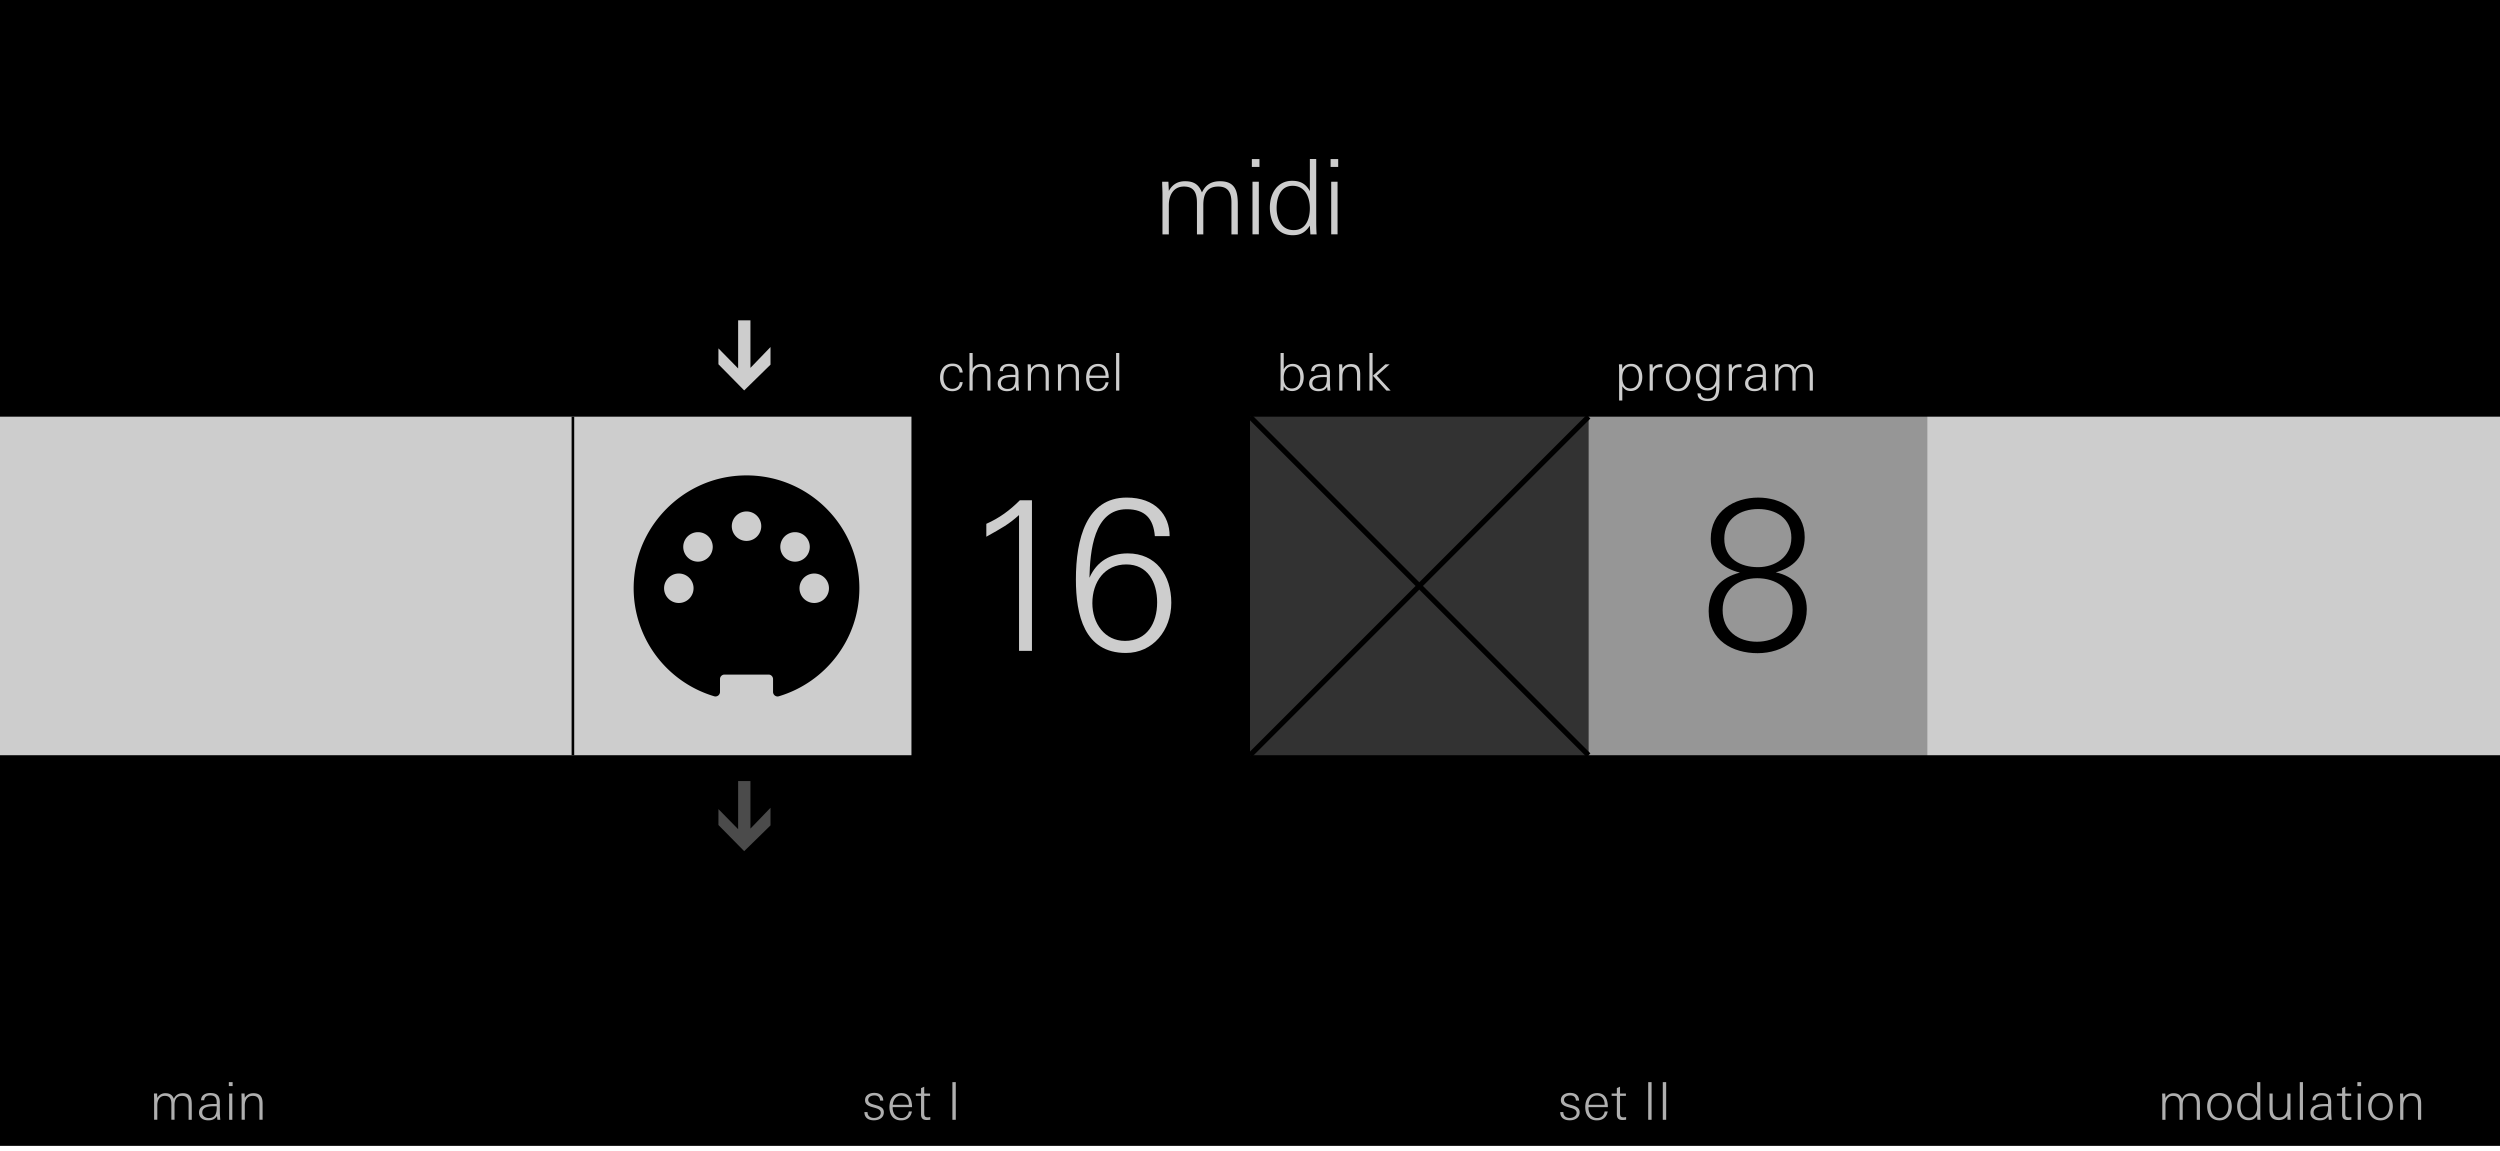
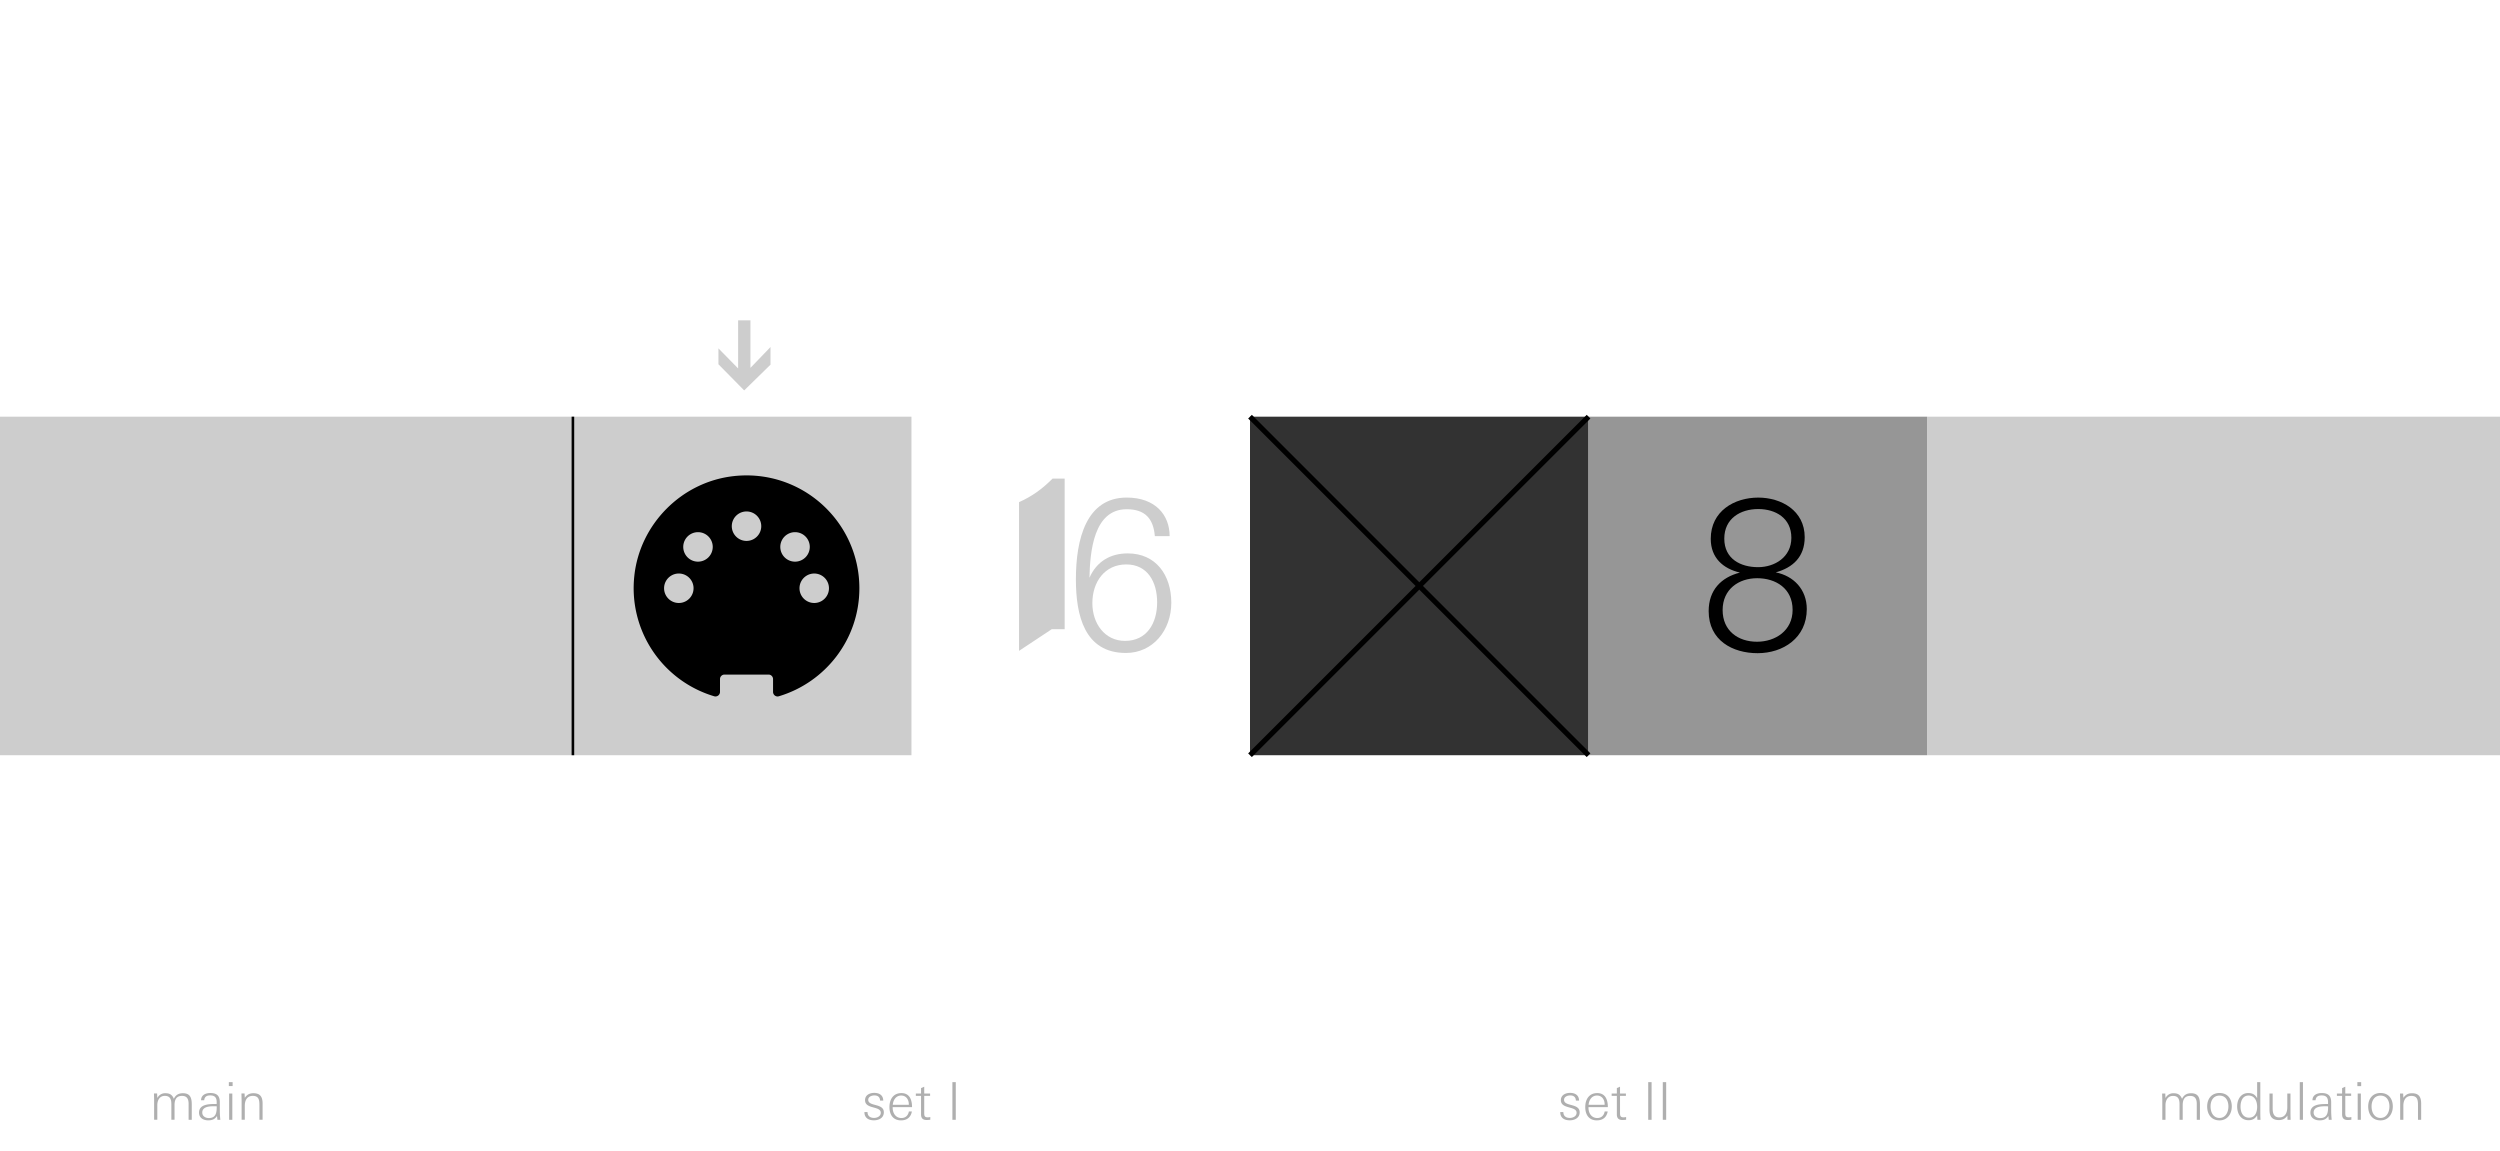
<svg xmlns="http://www.w3.org/2000/svg" width="215" height="99" fill="none">
  <g clip-path="url(#clip0_4485_46138)">
-     <path d="M215 0H0v98.542h215V0Z" fill="#000" />
    <path d="M215.001 35.834H165.73v29.115h49.271V35.834ZM78.385 35.834H0v29.115h78.385V35.834Z" fill="#CDCDCD" />
    <path d="M136.615 35.834H107.5v29.115h29.115V35.834Z" fill="#323232" />
    <path d="M165.728 35.834h-29.115v29.115h29.115V35.834Z" fill="#969696" />
    <path d="M151.155 56.174c-2.15 0-4.21-1.092-4.21-3.618 0-1.81 1.075-2.902 2.687-3.314-1.451-.34-2.508-1.272-2.508-2.902 0-2.383 2.025-3.547 4.085-3.547 1.97 0 3.995 1.11 3.995 3.404 0 1.684-1.004 2.615-2.49 3.027 1.54.305 2.669 1.47 2.669 3.153 0 2.49-2.043 3.797-4.228 3.797Zm-.036-6.448c-1.594 0-2.973.949-2.973 2.74 0 1.792 1.343 2.723 2.955 2.723 1.577 0 3.063-.95 3.063-2.74 0-1.846-1.451-2.723-3.045-2.723Zm.09-5.948c-1.523 0-2.92.806-2.92 2.544 0 1.755 1.415 2.454 2.902 2.454 1.433 0 2.866-.86 2.866-2.526 0-1.702-1.361-2.472-2.848-2.472Z" fill="#000" />
-     <path d="M87.637 55.974V44.295c-.896.806-1.469 1.11-2.813 1.863v-1.11c1.129-.502 2.007-1.147 2.884-2.025h1.04v12.951h-1.111ZM96.827 56.155c-3.583 0-4.3-3.278-4.3-6.324 0-3.476.896-7.04 4.371-7.04 2.472 0 3.691 1.505 3.691 3.314h-1.272c-.126-1.504-.842-2.311-2.418-2.311-2.849 0-3.153 3.637-3.207 5.894.627-1.416 1.81-2.096 3.296-2.096 2.418 0 3.744 1.863 3.744 4.245 0 2.365-1.576 4.318-3.905 4.318Zm.036-7.614c-1.845 0-2.92 1.487-2.92 3.332 0 1.738 1.057 3.243 2.812 3.243 1.863 0 2.759-1.505 2.759-3.315 0-1.755-.824-3.26-2.651-3.26Z" fill="#CDCDCD" />
+     <path d="M87.637 55.974V44.295v-1.11c1.129-.502 2.007-1.147 2.884-2.025h1.04v12.951h-1.111ZM96.827 56.155c-3.583 0-4.3-3.278-4.3-6.324 0-3.476.896-7.04 4.371-7.04 2.472 0 3.691 1.505 3.691 3.314h-1.272c-.126-1.504-.842-2.311-2.418-2.311-2.849 0-3.153 3.637-3.207 5.894.627-1.416 1.81-2.096 3.296-2.096 2.418 0 3.744 1.863 3.744 4.245 0 2.365-1.576 4.318-3.905 4.318Zm.036-7.614c-1.845 0-2.92 1.487-2.92 3.332 0 1.738 1.057 3.243 2.812 3.243 1.863 0 2.759-1.505 2.759-3.315 0-1.755-.824-3.26-2.651-3.26Z" fill="#CDCDCD" />
    <path d="M65.468 45.252a1.267 1.267 0 1 1-2.534 0 1.267 1.267 0 0 1 2.534 0Zm-5.823 5.338a1.267 1.267 0 1 1-2.534 0 1.267 1.267 0 0 1 2.535 0Zm11.646 0a1.267 1.267 0 1 1-2.534 0 1.267 1.267 0 0 1 2.534 0Zm-9.996-3.591a1.268 1.268 0 1 1-2.535 0 1.268 1.268 0 0 1 2.535 0Zm8.346 0a1.268 1.268 0 1 1-2.535 0 1.268 1.268 0 0 1 2.535 0Zm-6.551-6.052c-4.464.495-8.07 4.128-8.539 8.594a9.7 9.7 0 0 0 6.874 10.34.391.391 0 0 0 .495-.38v-1.1c0-.214.173-.388.388-.388h3.786c.214 0 .388.174.388.388v1.102c0 .257.248.451.494.378 4.006-1.195 6.93-4.897 6.93-9.291 0-5.726-4.959-10.294-10.816-9.643Z" fill="#000" />
-     <path d="M81.9 33.642c-.698 0-1.056-.488-1.056-1.155 0-.676.354-1.218 1.079-1.218.492 0 .828.265.868.766h-.264c-.031-.349-.25-.55-.6-.55-.582 0-.792.474-.792.989 0 .479.233.963.77.963.345 0 .605-.224.631-.573h.255c-.049.505-.394.779-.89.779ZM84.906 33.594v-1.276c0-.42-.049-.78-.568-.78-.51 0-.69.404-.69.852v1.204h-.273v-3.237h.273v1.352a.82.82 0 0 1 .734-.398c.618 0 .797.331.797.9v1.383h-.273ZM87.385 33.594a8.23 8.23 0 0 0-.036-.327c-.188.287-.42.376-.757.376-.412 0-.787-.206-.787-.663 0-.72.841-.743 1.396-.743h.117c.004-.053.004-.102.004-.156 0-.385-.152-.582-.55-.582-.291 0-.488.094-.524.416h-.269c.005-.452.394-.622.793-.622.56 0 .819.233.819.792v.672c0 .282.013.555.045.837h-.251Zm-.282-1.164c-.376 0-1.021.022-1.021.541 0 .314.273.475.56.475.644 0 .684-.51.684-1.007a3.479 3.479 0 0 0-.223-.01ZM89.924 33.594v-1.276c0-.42-.05-.78-.57-.78-.51 0-.689.404-.689.852v1.204h-.273v-1.62c0-.216-.013-.426-.013-.64h.268l.018.375c.184-.273.408-.398.739-.398.613 0 .792.34.792.9v1.383h-.272ZM92.517 33.594v-1.276c0-.42-.05-.78-.568-.78-.51 0-.69.404-.69.852v1.204h-.273v-1.62c0-.216-.013-.426-.013-.64h.268l.018.375c.183-.273.407-.398.739-.398.613 0 .792.34.792.9v1.383h-.273ZM93.684 32.505v.054c0 .457.255.882.752.882.358 0 .582-.224.64-.564h.26c-.094.506-.425.766-.936.766-.69 0-.994-.506-.994-1.142 0-.649.318-1.204 1.03-1.204.72 0 .913.604.913 1.208h-1.665Zm1.388-.246c0-.398-.224-.752-.654-.752-.456 0-.69.385-.725.797h1.379v-.045ZM95.984 33.594v-3.237h.274v3.237h-.274ZM111.121 33.63c-.335 0-.537-.139-.72-.412l-.023.376h-.269c.014-.224.018-.452.018-.676v-2.56h.274v1.396c.17-.314.421-.46.778-.46.654 0 .941.545.941 1.136 0 .609-.327 1.2-.999 1.2Zm.023-2.122c-.542 0-.743.492-.743.962 0 .448.161.94.689.94.546 0 .738-.479.738-.949 0-.438-.161-.953-.684-.953ZM114.166 33.594a7.246 7.246 0 0 0-.036-.327c-.188.287-.42.376-.756.376-.412 0-.788-.206-.788-.663 0-.72.842-.743 1.397-.743h.116c.004-.053.004-.102.004-.156 0-.385-.152-.582-.55-.582-.291 0-.488.094-.524.416h-.268c.004-.452.393-.622.792-.622.56 0 .819.233.819.792v.672c0 .282.014.555.045.837h-.251Zm-.282-1.164c-.376 0-1.021.022-1.021.541 0 .314.274.475.56.475.645 0 .685-.51.685-1.007a3.494 3.494 0 0 0-.224-.01ZM116.705 33.594v-1.276c0-.42-.05-.78-.569-.78-.51 0-.689.404-.689.852v1.204h-.274v-1.62c0-.216-.013-.426-.013-.64h.269l.018.375c.183-.273.407-.398.738-.398.613 0 .793.34.793.9v1.383h-.273ZM117.77 33.594v-3.237h.273v3.237h-.273Zm1.468 0-1.168-1.28 1.07-.98h.367l-1.097.975 1.186 1.285h-.358ZM140.243 33.628c-.345 0-.537-.135-.725-.412v1.227h-.274v-2.436c0-.224-.004-.452-.017-.676h.277l.014.421c.174-.318.416-.461.779-.461.653 0 .94.546.94 1.137 0 .604-.327 1.2-.994 1.2Zm.018-2.122c-.542 0-.743.492-.743.962 0 .448.161.94.689.94.542 0 .739-.474.739-.949 0-.439-.161-.953-.685-.953ZM142.778 31.582c-.484 0-.636.283-.636.73v1.28h-.273v-1.598c0-.219-.009-.443-.014-.662h.269l.018.353c.165-.259.389-.367.694-.367.04 0 .085.005.125.01v.273a.841.841 0 0 0-.183-.018ZM144.327 33.642c-.708 0-1.061-.533-1.061-1.195 0-.654.371-1.16 1.061-1.16.698 0 1.056.497 1.056 1.16 0 .635-.376 1.195-1.056 1.195Zm0-2.131c-.542 0-.77.448-.77.936 0 .479.223.985.77.985.537 0 .765-.52.765-.985 0-.484-.224-.936-.765-.936ZM147.871 32.06v.802c0 .784.05 1.63-.994 1.63-.438 0-.89-.143-.89-.658h.277c0 .349.287.456.591.456.73 0 .739-.573.739-1.133a.822.822 0 0 1-.757.421c-.68 0-.989-.51-.989-1.137 0-.595.322-1.15.976-1.15.349 0 .613.147.779.456 0-.138.004-.277.004-.416h.282c-.013.305-.018.484-.018.73Zm-.994-.554c-.537 0-.729.483-.729.949 0 .461.201.922.725.922.542 0 .73-.488.73-.958 0-.434-.233-.913-.726-.913ZM149.586 31.582c-.483 0-.635.283-.635.73v1.28h-.274v-1.598c0-.219-.009-.443-.013-.662h.269l.018.353c.165-.259.389-.367.693-.367.04 0 .085.005.126.01v.273a.844.844 0 0 0-.184-.018ZM151.658 33.592a9.054 9.054 0 0 0-.035-.327c-.188.287-.421.376-.757.376-.412 0-.788-.206-.788-.662 0-.721.842-.744 1.397-.744h.116c.005-.053.005-.102.005-.156 0-.385-.153-.582-.551-.582-.291 0-.488.094-.524.416h-.268c.004-.452.393-.622.792-.622.56 0 .819.233.819.792v.672c0 .282.014.555.045.837h-.251Zm-.282-1.164c-.376 0-1.021.022-1.021.541 0 .314.274.475.56.475.645 0 .685-.51.685-1.007-.076-.005-.147-.01-.224-.01ZM155.633 33.592v-1.365c0-.39-.116-.69-.564-.69-.51 0-.645.354-.645.797v1.258h-.273v-1.334c0-.399-.089-.721-.559-.721-.461 0-.649.39-.649.797v1.258h-.274v-1.72c0-.178-.013-.362-.013-.54h.269l.018.393a.742.742 0 0 1 .698-.416c.372 0 .586.134.725.483.157-.336.408-.483.775-.483.662 0 .765.434.765.989v1.294h-.273ZM105.904 20.156v-2.733c0-.78-.233-1.38-1.129-1.38-1.021 0-1.29.708-1.29 1.595v2.518h-.547v-2.67c0-.798-.179-1.443-1.12-1.443-.923 0-1.299.78-1.299 1.595v2.518h-.547v-3.441c0-.358-.027-.726-.027-1.084h.538l.036.788c.304-.555.762-.833 1.398-.833.743 0 1.173.269 1.451.967.314-.671.816-.967 1.55-.967 1.326 0 1.533.87 1.533 1.98v2.59h-.547ZM107.66 14.359v-.681h.654v.68h-.654Zm.054 5.797V15.63h.546v4.525h-.546ZM112.693 20.156l-.045-.753c-.385.574-.78.825-1.479.825-1.362 0-1.962-1.157-1.962-2.384 0-1.165.618-2.294 1.918-2.294.716 0 1.173.26 1.523.887v-2.76h.547v5.126c0 .448 0 .905.035 1.353h-.537Zm-1.524-4.176c-1.057 0-1.38 1.022-1.38 1.909 0 .94.386 1.9 1.479 1.9 1.057 0 1.38-.986 1.38-1.882 0-.932-.403-1.927-1.479-1.927ZM114.43 14.359v-.681h.654v.68h-.654Zm.053 5.797V15.63h.547v4.525h-.547Z" fill="#CDCDCD" />
    <path d="M136.615 35.834 107.5 64.949M136.615 64.949 107.5 35.834" stroke="#000" stroke-width=".448" stroke-miterlimit="10" />
    <path d="M49.27 35.834v29.115" stroke="#000" stroke-width=".224" stroke-miterlimit="10" />
    <path d="M64.538 27.547v4.09l1.726-1.792v1.515L64 33.576l-2.215-2.249V29.96l1.694 1.726v-4.138h1.059Z" fill="#CDCDCD" />
-     <path d="M64.538 67.17v4.09l1.726-1.792v1.515L64 73.199l-2.215-2.249v-1.368l1.694 1.727v-4.14h1.059Z" fill="#4B4B4B" />
    <path d="M75.155 96.347c-.466 0-.815-.21-.815-.707h.268c0 .34.229.501.56.501.264 0 .578-.139.578-.443 0-.237-.202-.335-.501-.421l-.238-.067c-.35-.098-.613-.242-.613-.595 0-.439.398-.627.787-.627.44 0 .766.193.78.662h-.273c-.018-.308-.193-.443-.497-.443-.229 0-.524.108-.524.38 0 .22.188.323.465.4l.255.071c.43.12.623.286.623.6 0 .483-.425.689-.855.689ZM76.77 95.215v.053c0 .457.255.882.752.882.358 0 .582-.224.64-.564h.26c-.094.506-.425.766-.936.766-.69 0-.994-.506-.994-1.142 0-.649.318-1.204 1.03-1.204.72 0 .913.604.913 1.209H76.77Zm1.388-.247c0-.398-.224-.751-.654-.751-.456 0-.69.385-.725.796h1.379v-.045ZM79.689 96.32c-.327 0-.48-.156-.48-.484v-1.594h-.447v-.2h.448v-.466l.273-.12v.585h.505v.201h-.505v1.474c0 .255.035.376.318.376.053 0 .134-.014.205-.027v.232c-.107.014-.21.023-.317.023ZM81.906 96.302v-3.236h.291v3.236h-.29ZM16.22 96.3v-1.364c0-.39-.117-.69-.565-.69-.51 0-.645.354-.645.797V96.3h-.273v-1.334c0-.399-.09-.721-.56-.721-.46 0-.648.39-.648.797V96.3h-.274v-1.72c0-.178-.013-.362-.013-.54h.269l.018.393a.743.743 0 0 1 .698-.416c.372 0 .586.134.725.483.157-.336.408-.483.775-.483.662 0 .765.434.765.989v1.294h-.273ZM18.697 96.3a8.235 8.235 0 0 0-.035-.326c-.188.287-.421.376-.757.376-.412 0-.788-.206-.788-.662 0-.721.842-.744 1.397-.744h.116c.005-.053.005-.102.005-.156 0-.385-.153-.582-.551-.582-.291 0-.488.094-.524.416h-.268c.004-.452.393-.622.792-.622.56 0 .82.233.82.792v.672c0 .282.013.555.044.837h-.25Zm-.281-1.163c-.377 0-1.021.022-1.021.541 0 .314.273.475.56.475.644 0 .684-.51.684-1.007a3.479 3.479 0 0 0-.223-.01ZM19.68 93.404v-.34h.326v.34h-.326Zm.026 2.897v-2.26h.274v2.26h-.274ZM22.31 96.3v-1.275c0-.42-.05-.78-.569-.78-.51 0-.689.404-.689.852V96.3h-.273v-1.62c0-.215-.013-.426-.013-.64h.268l.018.375c.183-.273.407-.398.739-.398.613 0 .792.34.792.9V96.3h-.273ZM134.995 96.347c-.466 0-.815-.21-.815-.707h.268c0 .34.229.502.56.502.264 0 .578-.14.578-.444 0-.237-.202-.335-.502-.42l-.237-.068c-.349-.098-.613-.241-.613-.595 0-.439.398-.627.787-.627.439 0 .766.193.779.663h-.273c-.017-.31-.192-.444-.496-.444-.229 0-.524.108-.524.381 0 .22.188.322.465.399l.255.071c.43.12.623.287.623.6 0 .484-.425.69-.855.69ZM136.61 95.214v.054c0 .457.255.882.752.882.358 0 .582-.224.64-.564h.26c-.094.506-.426.766-.936.766-.69 0-.994-.506-.994-1.142 0-.649.318-1.204 1.03-1.204.721 0 .913.604.913 1.208h-1.665Zm1.388-.246c0-.398-.224-.752-.654-.752-.456 0-.69.385-.725.797h1.379v-.045ZM139.528 96.32c-.326 0-.479-.156-.479-.483v-1.594h-.447v-.201h.447v-.466l.273-.12v.586h.506v.2h-.506v1.474c0 .255.036.376.318.376.054 0 .135-.014.206-.027v.233c-.107.013-.21.022-.318.022ZM141.746 96.303v-3.237h.291v3.237h-.291ZM143 96.303v-3.237h.291v3.237H143ZM188.922 96.303v-1.365c0-.39-.116-.69-.564-.69-.51 0-.645.354-.645.797v1.258h-.273v-1.334c0-.399-.089-.721-.559-.721-.461 0-.649.39-.649.797v1.258h-.274v-1.72c0-.178-.013-.362-.013-.54h.269l.018.393a.742.742 0 0 1 .698-.417c.372 0 .587.135.725.484.157-.336.408-.484.775-.484.662 0 .765.435.765.99v1.294h-.273ZM190.878 96.353c-.708 0-1.062-.533-1.062-1.195 0-.654.372-1.16 1.062-1.16.698 0 1.056.497 1.056 1.16 0 .635-.376 1.195-1.056 1.195Zm0-2.131c-.542 0-.77.447-.77.936 0 .479.223.985.77.985.537 0 .765-.52.765-.985 0-.484-.224-.936-.765-.936ZM194.136 96.303l-.022-.376c-.193.286-.39.412-.739.412-.68 0-.98-.578-.98-1.19 0-.583.309-1.147.958-1.147.358 0 .586.13.761.443v-1.379h.273v2.561c0 .224 0 .452.018.676h-.269Zm-.761-2.086c-.528 0-.689.51-.689.953 0 .47.192.95.738.95.529 0 .69-.493.69-.94 0-.466-.202-.963-.739-.963ZM196.725 96.304l-.01-.363c-.188.269-.402.385-.733.385-.605 0-.806-.331-.806-.9v-1.383h.273v1.275c0 .421.098.78.577.78.511 0 .681-.426.681-.873v-1.182h.273v1.585c0 .223.004.452.013.676h-.268ZM197.781 96.303v-3.237h.274v3.237h-.274ZM200.275 96.303c-.008-.108-.022-.22-.035-.327-.188.287-.421.376-.757.376-.412 0-.788-.206-.788-.663 0-.72.842-.743 1.397-.743h.116c.005-.053.005-.102.005-.156 0-.385-.152-.583-.551-.583-.291 0-.488.095-.524.417h-.268c.004-.452.394-.622.792-.622.56 0 .819.233.819.792v.672c0 .282.014.555.045.837h-.251Zm-.281-1.164c-.377 0-1.021.022-1.021.541 0 .314.273.475.56.475.644 0 .684-.51.684-1.007a3.463 3.463 0 0 0-.223-.01ZM201.9 96.32c-.327 0-.479-.156-.479-.483v-1.594h-.448v-.201h.448v-.466l.273-.12v.586h.505v.2h-.505v1.474c0 .255.035.376.318.376.053 0 .134-.014.205-.027v.233c-.107.013-.21.022-.317.022ZM202.734 93.406v-.34h.327v.34h-.327Zm.027 2.897v-2.26h.273v2.26h-.273ZM204.725 96.353c-.707 0-1.061-.533-1.061-1.195 0-.654.372-1.16 1.061-1.16.699 0 1.057.497 1.057 1.16 0 .635-.376 1.195-1.057 1.195Zm0-2.131c-.541 0-.77.447-.77.936 0 .479.224.985.77.985.537 0 .766-.52.766-.985 0-.484-.224-.936-.766-.936ZM207.947 96.303v-1.276c0-.42-.05-.78-.569-.78-.51 0-.689.404-.689.852v1.204h-.274v-1.62c0-.216-.013-.426-.013-.64h.269l.018.375c.183-.273.407-.399.738-.399.613 0 .793.34.793.9v1.384h-.273Z" fill="#AFAFAF" />
  </g>
  <defs>
    <clipPath id="clip0_4485_46138">
      <path fill="#fff" d="M0 0h215v98.542H0z" />
    </clipPath>
  </defs>
</svg>